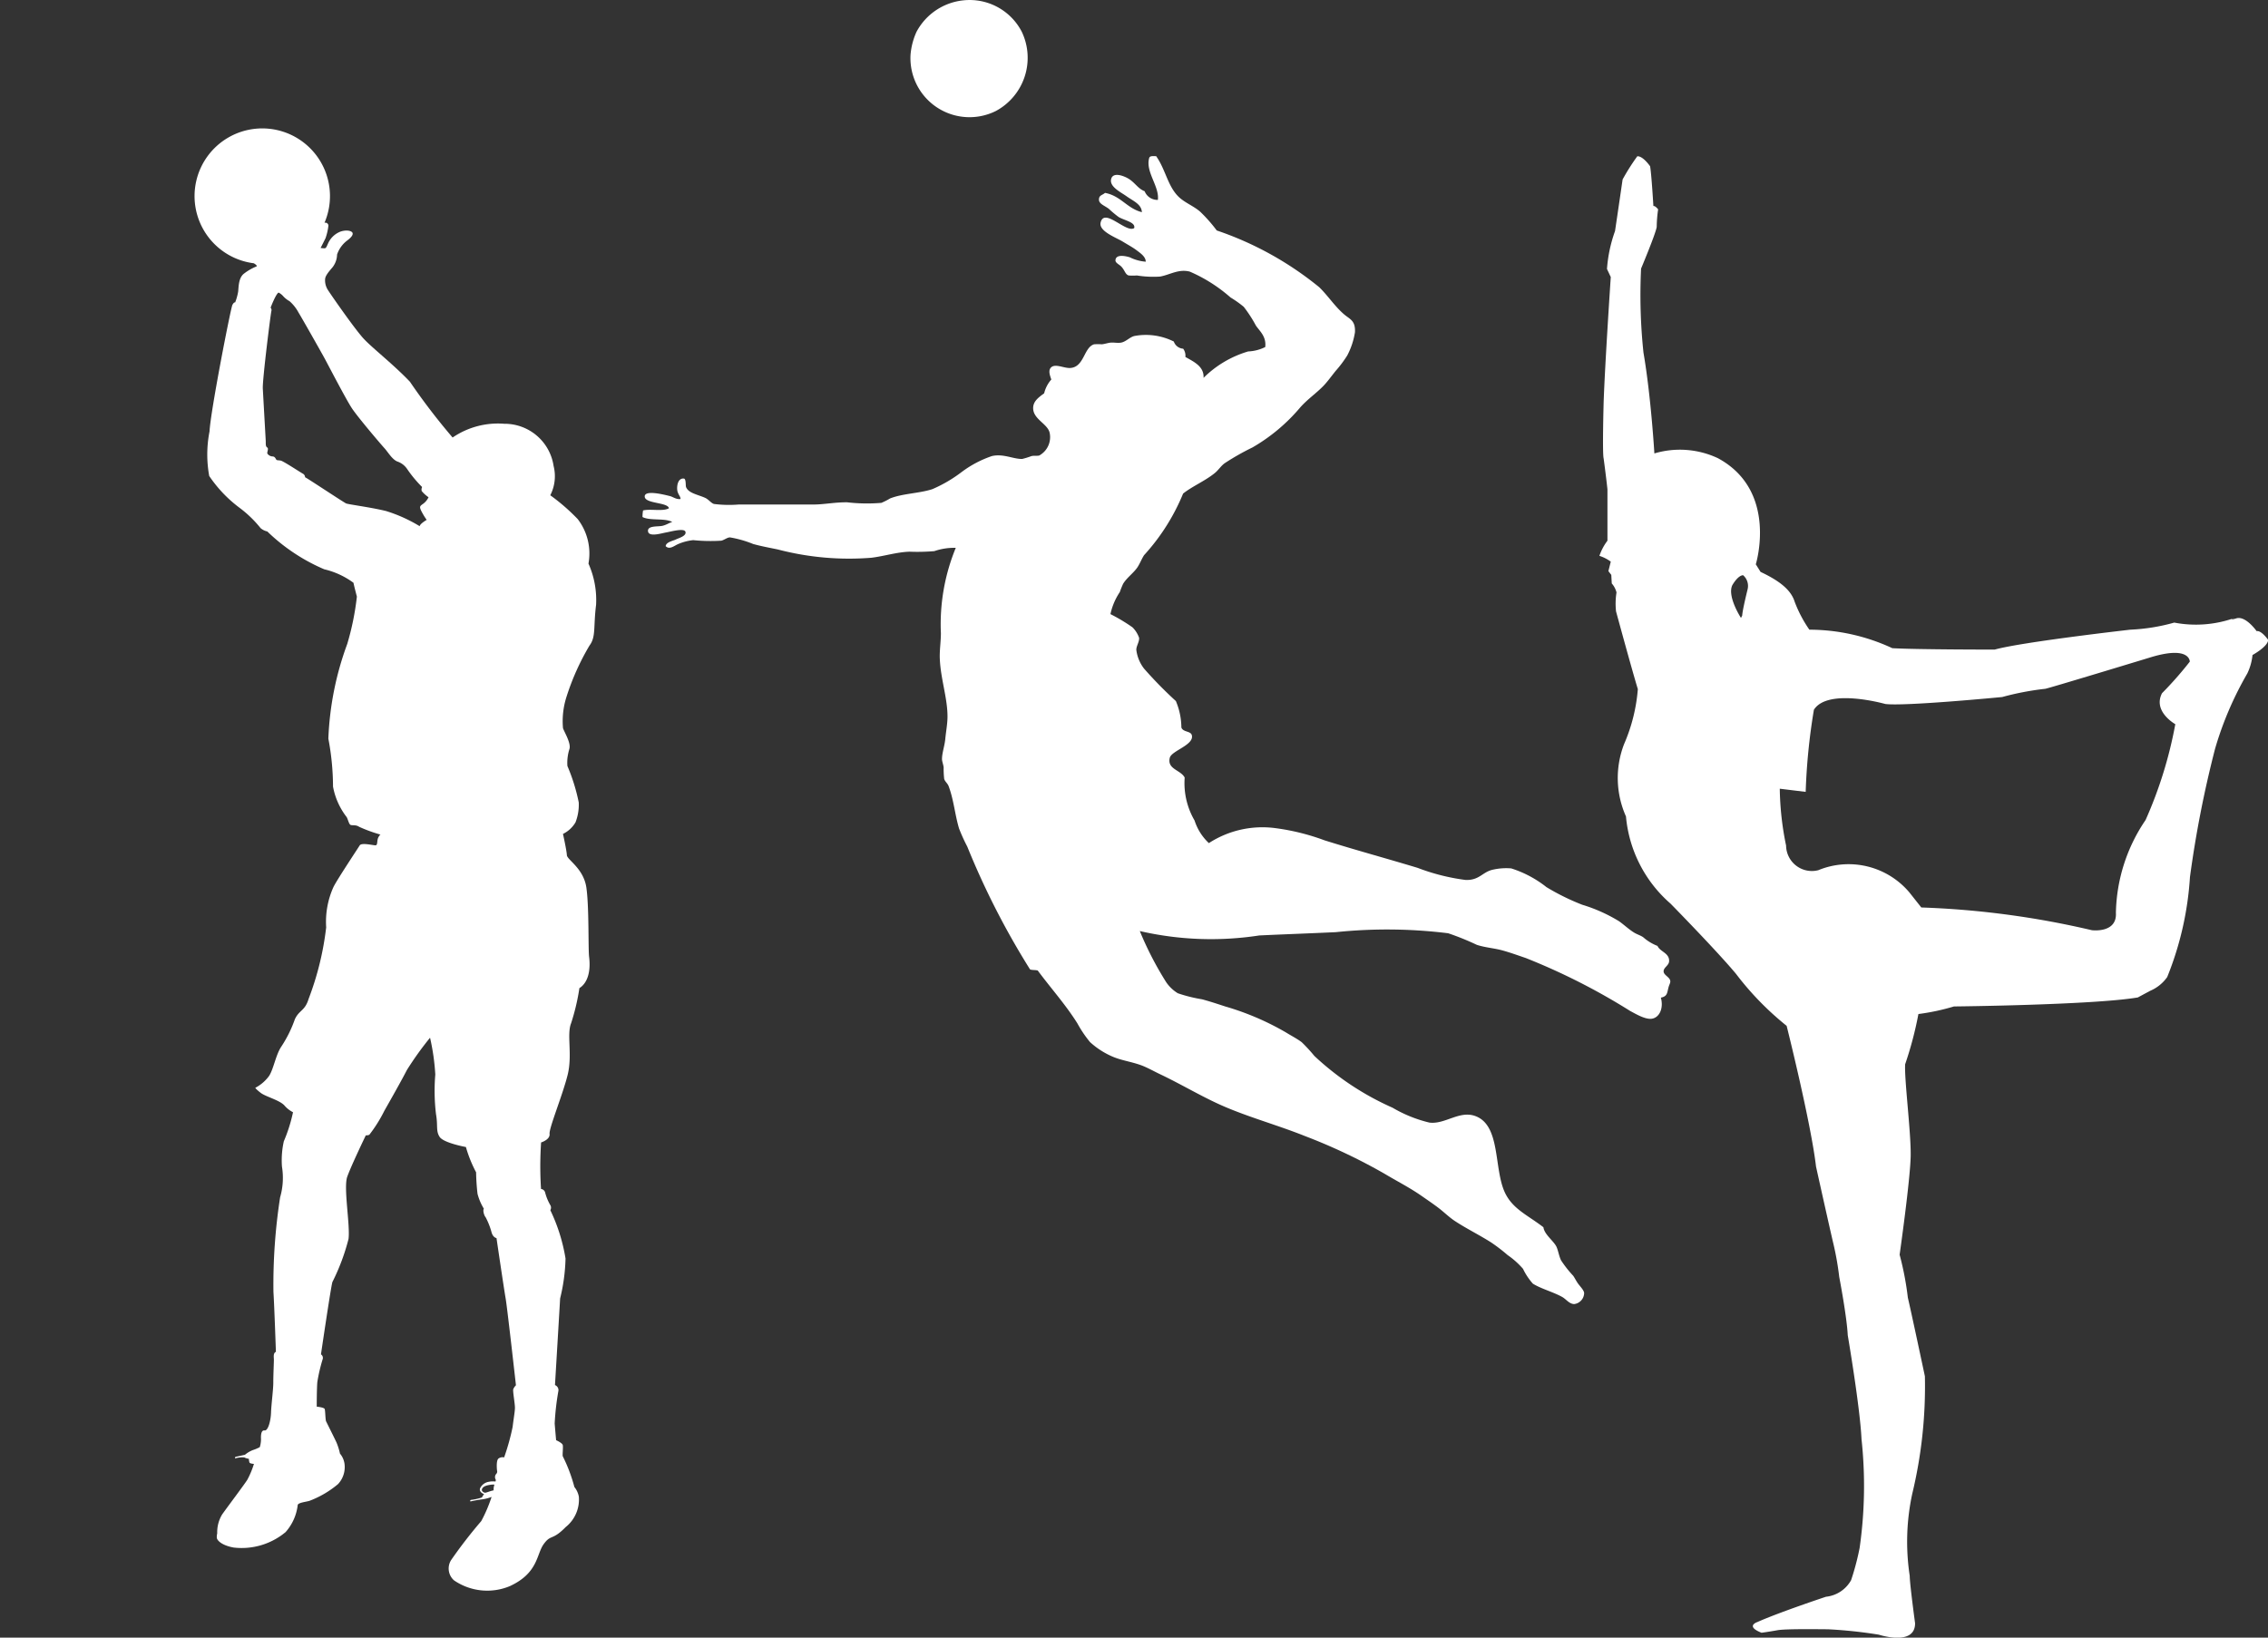
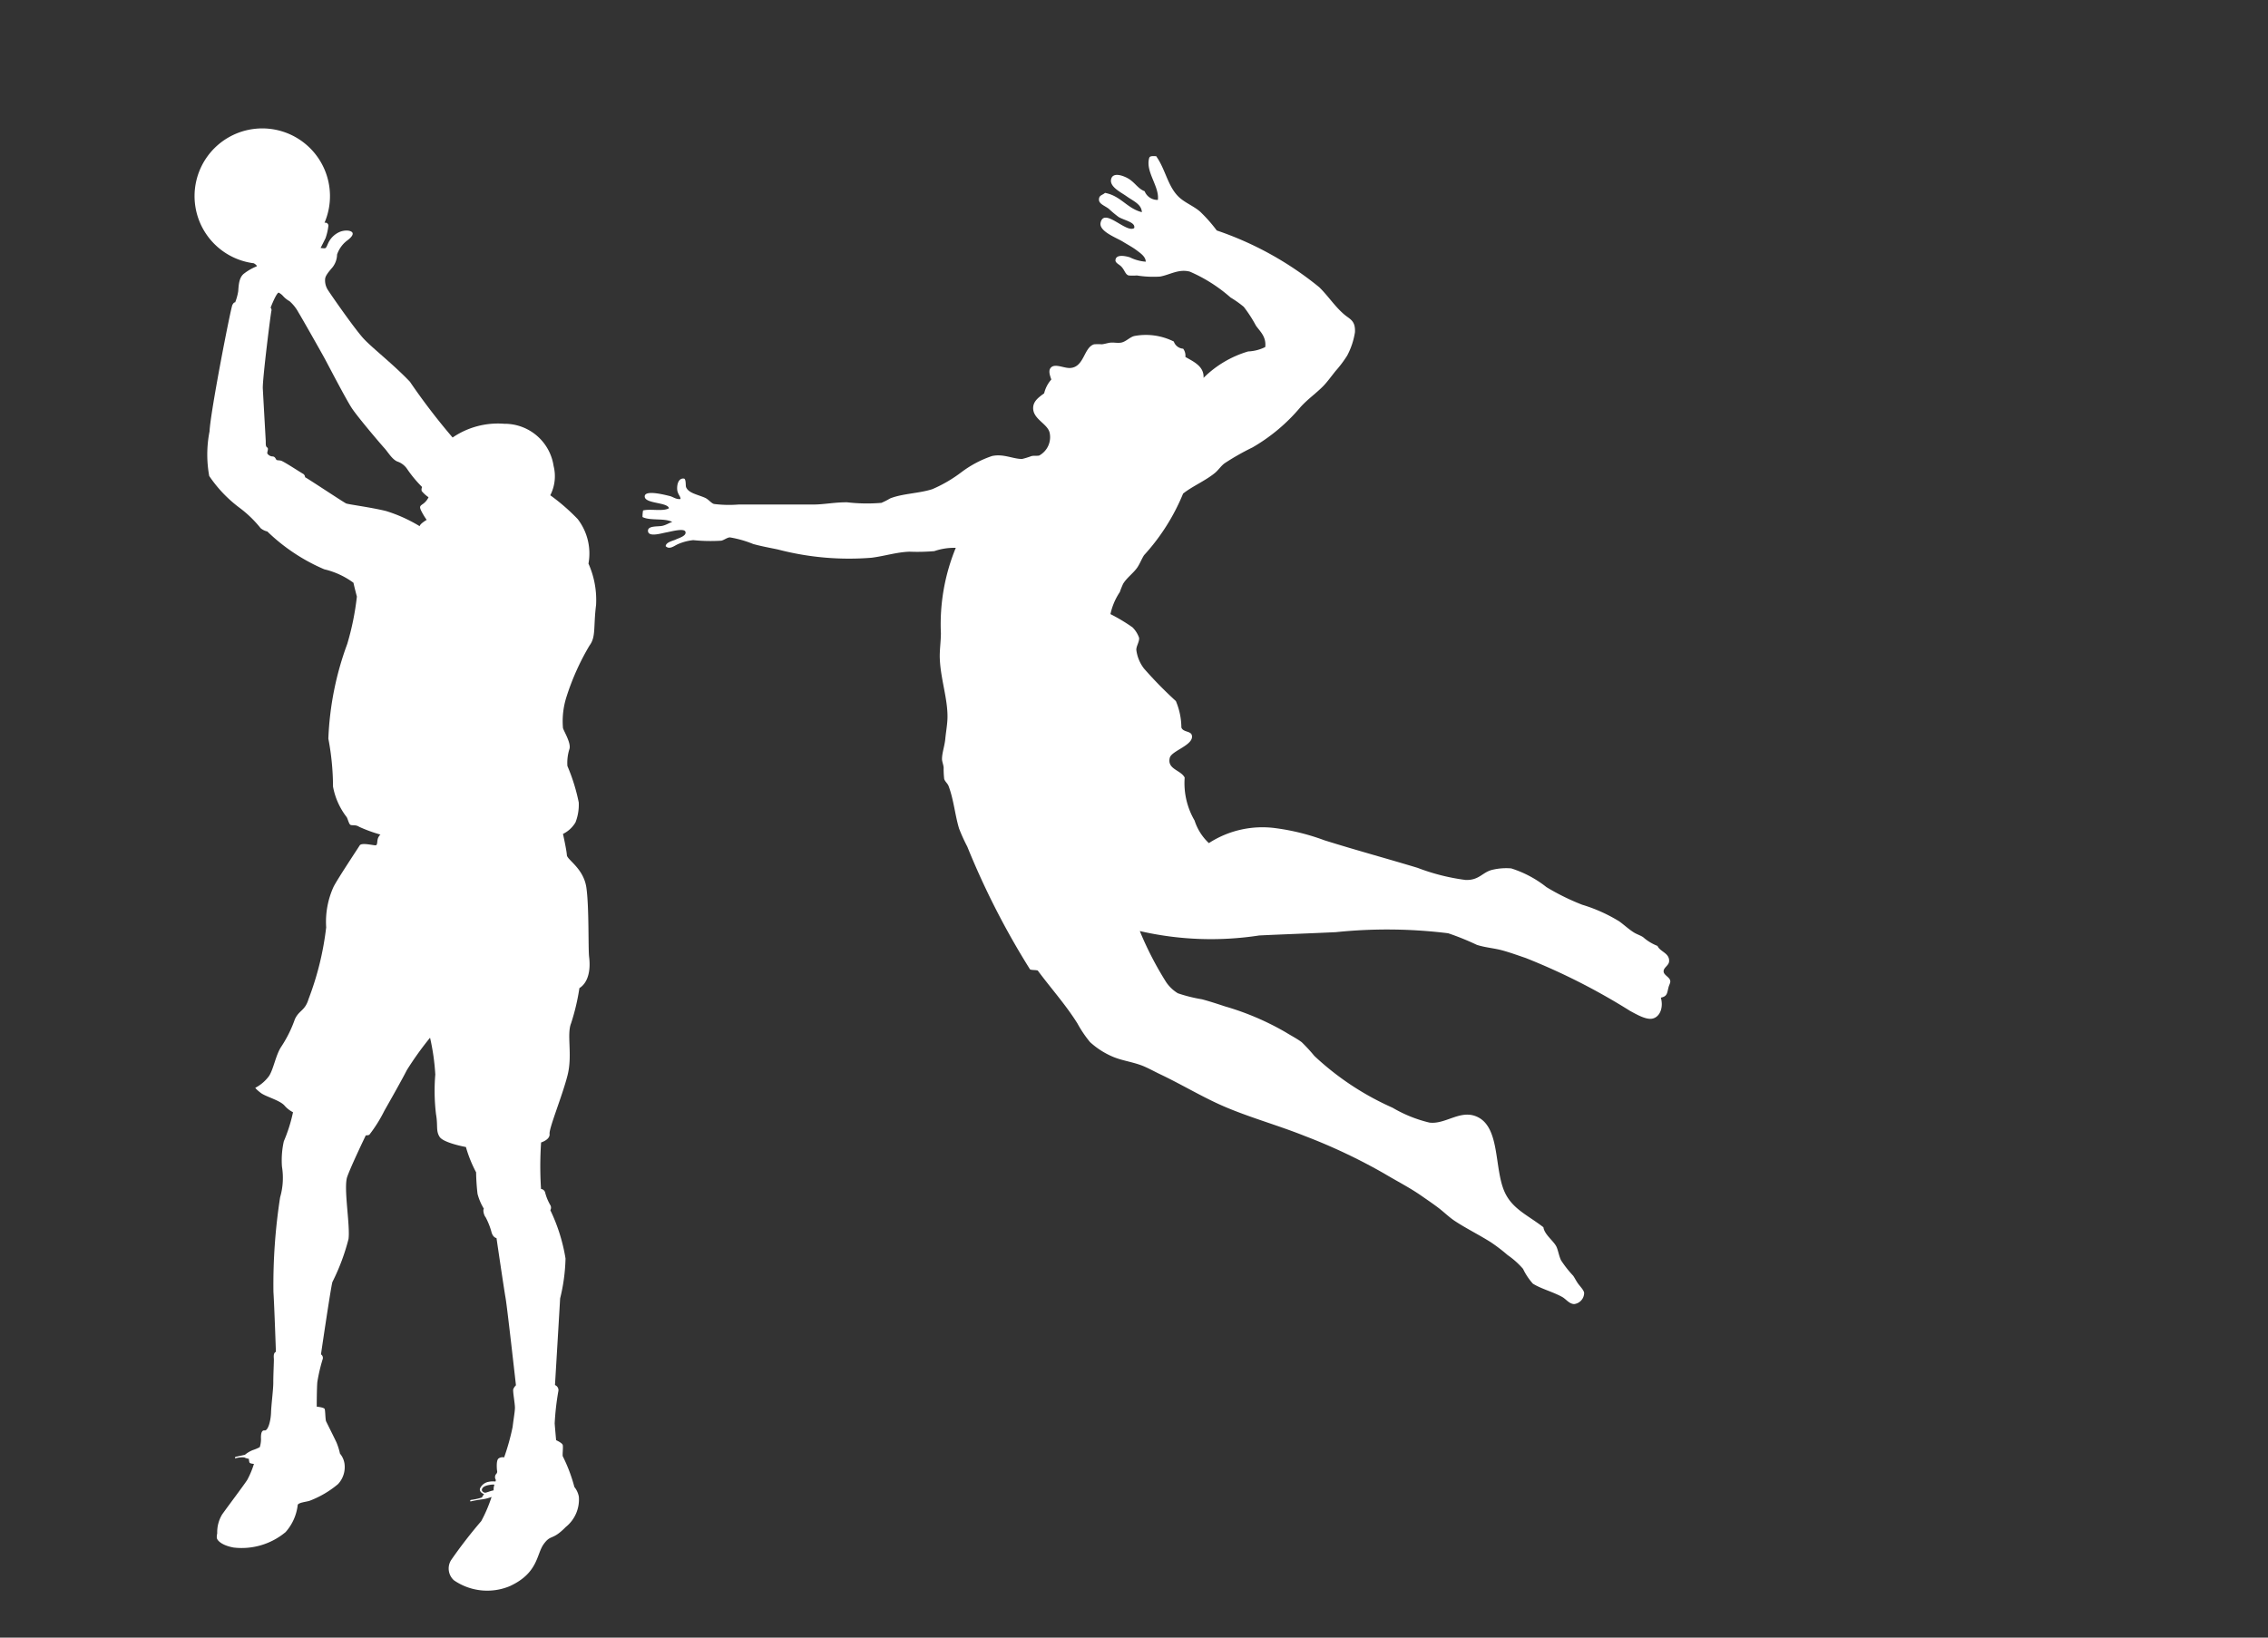
<svg xmlns="http://www.w3.org/2000/svg" width="78.345" height="56.583" viewBox="0 0 78.345 56.583">
  <rect x="0" y="0" width="78.345" height="56.583" fill="#333333" stroke="none" />
  <g id="Group_1466" data-name="Group 1466" transform="translate(-1313.655 -337.971)">
-     <path id="Path_31547" data-name="Path 31547" d="M595.957,111.025s-.377-.54-.7-.442-.066-.012-.066-.012a3.969,3.969,0,0,1-2.079.159,6.654,6.654,0,0,1-1.522.245s-3.749.426-4.682.688c0,0-2.685,0-3.536-.049a6.8,6.8,0,0,0-2.865-.639,4.421,4.421,0,0,1-.508-.966c-.131-.426-.556-.737-1.178-1.031l-.164-.262s.786-2.537-1.31-3.667a3.088,3.088,0,0,0-2.194-.164s-.115-1.964-.377-3.487a18.892,18.892,0,0,1-.082-2.9s.508-1.211.54-1.44a4.474,4.474,0,0,1,.049-.606s-.1-.131-.164-.115c0,0-.065-1.113-.114-1.375,0,0-.246-.36-.442-.344a7.5,7.5,0,0,0-.507.8s-.164,1.13-.262,1.784a4.889,4.889,0,0,0-.278,1.31l.131.278s-.2,2.979-.246,4.322c0,0-.049,1.768,0,1.948,0,0,.082.606.131,1.064V107.9a1.88,1.88,0,0,0-.278.524,1.352,1.352,0,0,1,.393.2l-.082.327.1.131.016.295a.747.747,0,0,1,.164.311,2.44,2.44,0,0,0-.016.655s.556,2.046.753,2.685a5.934,5.934,0,0,1-.475,1.9,3.254,3.254,0,0,0,.065,2.5,4.524,4.524,0,0,0,1.539,3.012s1.571,1.6,2.259,2.423a10.247,10.247,0,0,0,1.752,1.8s.835,3.323,1.015,4.862c0,0,.344,1.555.573,2.554a10.2,10.2,0,0,1,.229,1.261s.262,1.359.294,2.013c0,0,.426,2.5.475,3.585a15.1,15.1,0,0,1-.065,3.765,8.843,8.843,0,0,1-.294,1.113,1.125,1.125,0,0,1-.868.573s-1.61.535-2.368.873c0,0-.437.142.142.371,0,0,.251-.033.546-.087s1.506-.033,1.746-.033a16.147,16.147,0,0,1,1.757.186s1.255.415,1.255-.393c0,0-.185-1.364-.185-1.637a7.861,7.861,0,0,1,.087-2.837,15.887,15.887,0,0,0,.437-4.06s-.491-2.313-.589-2.717a10.436,10.436,0,0,0-.284-1.484s.371-2.608.382-3.427-.224-2.646-.191-3.154a12.563,12.563,0,0,0,.458-1.735,7.734,7.734,0,0,0,1.228-.262s4.8-.049,6.351-.311l.426-.229a1.377,1.377,0,0,0,.589-.475,11.033,11.033,0,0,0,.786-3.454,37.943,37.943,0,0,1,.868-4.436,11.7,11.7,0,0,1,1.113-2.6,1.912,1.912,0,0,0,.18-.638s.54-.295.54-.524C596.35,111.319,596.12,110.992,595.957,111.025Zm-17.583-1.446s-.175.7-.187.906l-.042.084s-.484-.742-.3-1.13c0,0,.187-.339.373-.346A.488.488,0,0,1,578.374,109.578Zm15.275,2.5a12.546,12.546,0,0,1-.96,1.091c-.327.633.459,1.07.459,1.07a14.62,14.62,0,0,1-1.026,3.31,5.885,5.885,0,0,0-1.026,3.209c.044.713-.829.6-.829.6a30.2,30.2,0,0,0-5.893-.786l-.415-.524a2.748,2.748,0,0,0-3.143-.764.891.891,0,0,1-1.113-.851,10.24,10.24,0,0,1-.218-1.964l.895.109a21.233,21.233,0,0,1,.284-2.837c.48-.764,2.466-.2,2.466-.2.655.087,4.038-.24,4.038-.24a9.63,9.63,0,0,1,1.484-.284c.066,0,3.58-1.069,3.58-1.069C593.671,111.494,593.649,112.083,593.649,112.083Z" transform="translate(795.65 248.753)" fill="#fff" />
    <path id="Path_31548" data-name="Path 31548" d="M.518,48.3a2.368,2.368,0,0,0,1.859-.245,1.7,1.7,0,0,0,.562-.866c.05-.073.3-.054.426-.073A3.393,3.393,0,0,0,4.426,46.7a.861.861,0,0,0,.331-.676.7.7,0,0,0-.1-.354,2.211,2.211,0,0,0-.059-.4c-.027-.1-.222-.716-.24-.775s.032-.372.018-.431-.258-.122-.258-.122.1-.63.154-.839a5.807,5.807,0,0,1,.3-.739.146.146,0,0,0-.027-.184s.714-2.285.782-2.408a7.346,7.346,0,0,0,.782-1.381c.136-.469.1-1.775.292-2.129s.857-1.313.857-1.313a.308.308,0,0,0,.122,0,4.882,4.882,0,0,0,.646-.741c.272-.34.769-.966.986-1.265a11,11,0,0,1,.966-.979,7.636,7.636,0,0,1-.02,1.285,6.764,6.764,0,0,0-.19,1.36c.007.408-.1.558,0,.789s.843.49.843.49a4.391,4.391,0,0,0,.211.918,7.394,7.394,0,0,0-.068.741,1.907,1.907,0,0,0,.136.544c-.048.041-.034.224.014.3a2.469,2.469,0,0,1,.122.558c.027.184.136.211.136.211s-.02,1.789-.014,2.1-.118,3.029-.118,3.029a.406.406,0,0,0-.113.12c-.032.064-.018.515-.045.655s-.1.345-.181.63a7.869,7.869,0,0,1-.454.993.232.232,0,0,0-.2.009c-.1.059-.113.4-.113.4a.117.117,0,0,1-.054.118.167.167,0,0,0-.041.181c.009.027-.018.068-.018.068a.713.713,0,0,0-.231-.027.4.4,0,0,0-.331.177c-.068.127.109.222.109.222-.059.036-.068.077-.1.1a1.937,1.937,0,0,1-.372.023c-.059,0-.036.05-.036.05A3.911,3.911,0,0,1,9.278,48a1.476,1.476,0,0,0,.317-.032,4.959,4.959,0,0,1-.483.769A16.415,16.415,0,0,0,7.868,49.91a.547.547,0,0,0-.007.7,2.024,2.024,0,0,0,1.877.5c1.043-.295,1.075-.945,1.381-1.251s.3-.061.843-.463a1.215,1.215,0,0,0,.612-.966.75.75,0,0,0-.1-.354,5.492,5.492,0,0,0-.231-1.115c0-.075.068-.306.061-.381s-.2-.2-.2-.2.02-.306.041-.578a9.078,9.078,0,0,1,.306-1.1.188.188,0,0,0-.088-.209s.58-2.63.644-2.929a6.341,6.341,0,0,0,.4-1.333A6.12,6.12,0,0,0,13.15,38.5a.175.175,0,0,0,.032-.159,1.731,1.731,0,0,1-.113-.462.166.166,0,0,0-.122-.154,12.167,12.167,0,0,1,.254-1.587s.326-.045.335-.245.653-1.251.934-1.913.181-1.388.4-1.75a7.574,7.574,0,0,0,.472-1.152c.281-.118.481-.462.5-1.016.009-.275.272-1.7.281-2.376s-.508-1.052-.49-1.215-.018-.744-.018-.744a1.017,1.017,0,0,0,.49-.327,1.673,1.673,0,0,0,.218-.662,6.441,6.441,0,0,0-.19-1.306,1.584,1.584,0,0,1,.163-.571c.091-.19-.091-.617-.109-.744a2.761,2.761,0,0,1,.29-1.052,8.52,8.52,0,0,1,1.061-1.623c.272-.263.227-.6.444-1.351a3.088,3.088,0,0,0-.036-1.451,1.952,1.952,0,0,0-.127-1.578,6.973,6.973,0,0,0-.807-.961,1.44,1.44,0,0,0,.272-.979,1.711,1.711,0,0,0-1.456-1.709,2.772,2.772,0,0,0-1.836.19,22.116,22.116,0,0,1-1.156-2.136c-.462-.671-1.079-1.329-1.333-1.7s-.9-1.714-.966-1.868A.613.613,0,0,1,10.5,5.5c.027-.1.131-.2.308-.349a.736.736,0,0,0,.231-.417,1.013,1.013,0,0,1,.417-.422c.165-.085.245-.168.227-.236s-.168-.141-.39-.109a.773.773,0,0,0-.49.322c-.082.122-.1.177-.168.163s-.123-.032-.123-.032c.086-.113.154-.213.218-.3A1.913,1.913,0,0,0,10.9,3.7a.105.105,0,0,0-.1-.118.063.063,0,0,0-.018,0,2.339,2.339,0,1,0-2.631,1c.062.052.119.114.064.125a1.8,1.8,0,0,0-.449.172c-.213.109-.259.422-.3.58a1.907,1.907,0,0,1-.163.358s-.036-.027-.109.073S5.873,9.4,5.732,10.08A4.129,4.129,0,0,0,5.48,11.6a4.531,4.531,0,0,0,.871,1.258,3.96,3.96,0,0,1,.6.8.547.547,0,0,0,.211.15A6.5,6.5,0,0,0,8.9,15.406a2.764,2.764,0,0,1,.925.619c0,.082.041.49.041.49a9.345,9.345,0,0,1-.585,1.564,10.6,10.6,0,0,0-1.156,3.129,8.935,8.935,0,0,1-.1,1.66,2.435,2.435,0,0,0,.292,1.1c.034.048.041.224.082.286s.184.02.3.129a5.037,5.037,0,0,0,.689.382c-.012,0-.036.014-.084.073-.082.1-.061.272-.143.265s-.462-.177-.544-.082S7.657,26.071,7.5,26.295a2.914,2.914,0,0,0-.469,1.34,10.189,10.189,0,0,1-.986,2.347c-.19.395-.381.326-.578.619a4.3,4.3,0,0,1-.6.85c-.241.25-.388.721-.585.945a1.378,1.378,0,0,1-.537.333s.007.041.156.2.6.347.741.558a.954.954,0,0,0,.258.279,5.378,5.378,0,0,1-.471.943,2.993,2.993,0,0,0-.2.852A2.41,2.41,0,0,1,4,36.6a19.683,19.683,0,0,0-.739,3.192c-.054.562-.24,2.059-.24,2.059-.1.023-.1.163-.109.24s-.109.553-.145.789-.186.735-.24,1.016-.2.612-.317.576-.154.145-.168.272a.959.959,0,0,1-.086.272,1.432,1.432,0,0,1-.254.063.987.987,0,0,0-.295.118c-.032,0-.268.018-.313.018s-.059.054-.023.05a.852.852,0,0,1,.3.018.534.534,0,0,0,.15.073.472.472,0,0,0,0,.127c.009.045.145.073.145.073a3.039,3.039,0,0,1-.313.508c-.141.159-.812.807-1.043,1.043a1.183,1.183,0,0,0-.272.621A.54.54,0,0,0,0,47.874C-.009,47.951.1,48.151.518,48.3Zm9.241-.737a.581.581,0,0,0-.041.1c-.013.041-.013.092-.024.092-.1,0-.265.044-.3.034s-.129-.068-.078-.15.187-.092.282-.092A.581.581,0,0,1,9.759,47.563Zm-1.016-35.4a.141.141,0,0,0-.054-.134c-.07-.052-.6-.537-.685-.567s-.129-.025-.147-.057-.027-.113-.109-.129a.228.228,0,0,1-.161-.122c-.02-.048.082-.163.025-.213S7.589,10.8,7.6,10.69s.15-1.485.181-1.784.68-2.539.712-2.6a.121.121,0,0,0-.009-.118s.254-.444.354-.472a.527.527,0,0,1,.127.131.858.858,0,0,0,.2.222,1.4,1.4,0,0,1,.245.435c.068.159.571,1.5.658,1.75s.49,1.456.639,1.791.8,1.4.9,1.551.2.422.367.526a.661.661,0,0,1,.3.317,4.273,4.273,0,0,0,.41.689.2.2,0,0,0-.036.134,1.1,1.1,0,0,0,.2.249.6.6,0,0,1-.211.19c-.129.063-.152.075-.12.209a2.351,2.351,0,0,0,.145.363s-.258.1-.272.179a5.148,5.148,0,0,0-1.066-.7c-.487-.206-1.245-.428-1.32-.474S8.809,12.2,8.743,12.161Z" transform="translate(1313.655 343.817) rotate(-9)" fill="#fff" />
    <g id="Group_1462" data-name="Group 1462" transform="translate(1335.842 337.971)">
-       <path id="Path_31551" data-name="Path 31551" d="M312.839,28.651a2.027,2.027,0,0,1,2.016,1.084,2.087,2.087,0,0,1-.894,2.739,2.041,2.041,0,0,1-2.948-1.94,2.378,2.378,0,0,1,.209-.8A2.074,2.074,0,0,1,312.839,28.651Z" transform="translate(-301.747 -28.639)" fill="#fff" fill-rule="evenodd" />
      <path id="Path_31552" data-name="Path 31552" d="M181.065,114.644c.333.467.4,1.059.8,1.426.213.194.5.3.723.495a5.191,5.191,0,0,1,.571.647,11.36,11.36,0,0,1,3.538,1.959c.31.3.545.675.875.951.191.16.383.207.361.609a2.581,2.581,0,0,1-.266.8,4.016,4.016,0,0,1-.4.533c-.141.174-.286.376-.419.514-.241.251-.548.46-.8.742a6.222,6.222,0,0,1-1.655,1.389,8.514,8.514,0,0,0-.97.552c-.129.1-.214.24-.342.342-.344.274-.764.446-1.084.7a7.212,7.212,0,0,1-1.35,2.13c-.085.134-.141.286-.228.418-.135.2-.365.355-.495.571a3.038,3.038,0,0,0-.114.285,2.18,2.18,0,0,0-.323.761,6.079,6.079,0,0,1,.761.456.959.959,0,0,1,.228.361c.016.135-.1.29-.095.418a1.319,1.319,0,0,0,.266.647,14.117,14.117,0,0,0,1.1,1.122,2.389,2.389,0,0,1,.19.913c.059.169.322.116.361.266.089.339-.7.535-.761.78-.1.4.38.419.514.685a2.567,2.567,0,0,0,.342,1.484,1.83,1.83,0,0,0,.494.78,3.4,3.4,0,0,1,2.321-.514,7.756,7.756,0,0,1,1.674.418c1.083.34,2.114.618,3.215.951a7.174,7.174,0,0,0,1.655.418c.458.018.57-.247.894-.342a2.06,2.06,0,0,1,.685-.057,3.8,3.8,0,0,1,1.217.647,7.94,7.94,0,0,0,1.236.609,5.456,5.456,0,0,1,1.274.571c.176.125.347.29.533.4.1.058.211.09.3.152a1.661,1.661,0,0,0,.494.3c.082.2.42.244.4.533-.01.146-.189.209-.19.342s.2.193.228.323c.016.074-.03.127-.057.228-.054.2-.037.315-.266.361.095.337-.027.662-.285.723-.222.052-.552-.143-.78-.266a22.073,22.073,0,0,0-3.6-1.826c-.267-.09-.535-.189-.818-.266s-.587-.095-.875-.19a9.112,9.112,0,0,0-.989-.4,17.169,17.169,0,0,0-3.88-.038c-.857.041-1.76.072-2.644.114a10.966,10.966,0,0,1-4.128-.152,11.456,11.456,0,0,0,.913,1.769,1.322,1.322,0,0,0,.4.38,5.189,5.189,0,0,0,.837.209c.276.074.546.164.8.247a9.359,9.359,0,0,1,2.092.894c.183.115.395.222.552.342a5.7,5.7,0,0,1,.437.475,9.669,9.669,0,0,0,2.7,1.788,4.615,4.615,0,0,0,1.274.514c.538.068,1.029-.424,1.579-.228.89.318.637,1.812,1.027,2.644.269.574.788.78,1.331,1.2.033.243.321.446.437.647.066.114.093.328.171.494a3.833,3.833,0,0,0,.419.533c.058.08.112.2.19.3s.185.212.19.3a.391.391,0,0,1-.342.38c-.17,0-.286-.175-.419-.247-.318-.175-.718-.277-1.008-.456a2.139,2.139,0,0,1-.342-.514,2.841,2.841,0,0,0-.533-.476,5.918,5.918,0,0,0-.57-.437c-.407-.259-.862-.482-1.255-.742-.2-.132-.379-.312-.571-.457s-.392-.28-.59-.418c-.4-.278-.838-.5-1.274-.761A19.532,19.532,0,0,0,186.2,148.5c-.977-.392-2.025-.671-2.967-1.1-.694-.318-1.328-.7-2.016-1.027-.233-.11-.464-.244-.685-.323-.337-.121-.683-.163-.989-.3a2.759,2.759,0,0,1-.761-.494,4.048,4.048,0,0,1-.437-.647c-.41-.654-.914-1.211-1.369-1.826-.077-.024-.193-.01-.266-.038a27.157,27.157,0,0,1-2.168-4.242,6.1,6.1,0,0,1-.285-.628c-.144-.48-.182-.991-.361-1.465-.036-.095-.123-.153-.152-.247a3.009,3.009,0,0,1-.019-.4c-.014-.108-.056-.206-.057-.285,0-.211.091-.454.114-.7s.073-.507.076-.742c.009-.645-.24-1.335-.266-2.035-.011-.284.038-.584.038-.875a6.926,6.926,0,0,1,.514-2.948,2.106,2.106,0,0,0-.742.114,6.9,6.9,0,0,1-.856.019c-.438.014-.875.155-1.312.209a9.71,9.71,0,0,1-3.234-.285c-.25-.053-.562-.108-.856-.19a3.776,3.776,0,0,0-.8-.228c-.091,0-.2.091-.3.114a5.921,5.921,0,0,1-.97-.019,1.792,1.792,0,0,0-.514.133c-.135.055-.3.211-.437.076.008-.14.255-.185.342-.228.109-.053.379-.123.342-.266s-.5-.01-.666.019-.6.168-.628-.038.345-.155.495-.19.223-.1.342-.133c-.256-.144-.764-.035-1.027-.171a1.142,1.142,0,0,1,.019-.228c.259-.064.691.044.894-.076-.041-.21-.822-.153-.837-.4s.674-.069.875-.019c.1.024.213.121.361.1.009-.087-.1-.167-.114-.323-.015-.2.057-.418.247-.38.061.045.041.241.057.285.077.217.411.264.666.38.111.051.207.184.3.209a4.125,4.125,0,0,0,.856.019c.88,0,1.686,0,2.587,0,.359,0,.733-.081,1.16-.076a5.919,5.919,0,0,0,1.179.019,2.191,2.191,0,0,0,.3-.152c.436-.174,1.014-.174,1.465-.323a4.741,4.741,0,0,0,1.008-.59,3.764,3.764,0,0,1,1.046-.552c.394-.09.735.105,1.046.1a2.933,2.933,0,0,0,.323-.1c.1-.021.2,0,.266-.019a.724.724,0,0,0,.361-.78c-.066-.322-.586-.473-.571-.875.009-.228.194-.357.38-.495a1.12,1.12,0,0,1,.247-.476c-.043-.128-.1-.275-.038-.38.131-.209.468,0,.7-.019.479-.037.46-.715.818-.818a2.165,2.165,0,0,1,.266,0c.1-.009.213-.05.3-.057.12-.01.248.02.361,0,.172-.031.293-.183.456-.228a2.146,2.146,0,0,1,1.369.19.364.364,0,0,0,.323.247.4.4,0,0,1,.076.285c.278.161.652.321.628.723a3.649,3.649,0,0,1,1.541-.913,1.456,1.456,0,0,0,.59-.152c.043-.363-.19-.548-.323-.742a4.582,4.582,0,0,0-.419-.647,3.567,3.567,0,0,0-.456-.323,5.317,5.317,0,0,0-1.408-.894c-.39-.1-.688.111-1.027.171a3.568,3.568,0,0,1-.8-.038,1.8,1.8,0,0,1-.285,0c-.118-.037-.131-.174-.247-.3-.071-.08-.216-.131-.209-.228.016-.227.38-.135.494-.1a1.5,1.5,0,0,0,.552.152c0-.175-.19-.3-.323-.4s-.3-.189-.456-.285c-.233-.146-.85-.363-.78-.666.124-.534.885.375,1.16.19.055-.2-.322-.259-.533-.38a3.646,3.646,0,0,1-.342-.285c-.149-.114-.346-.17-.342-.323s.115-.144.209-.228c.546.1.758.536,1.274.666-.014-.277-.293-.38-.533-.552-.181-.13-.576-.316-.533-.571.051-.3.477-.118.628-.019.212.14.313.335.533.418a.474.474,0,0,0,.457.3c.059-.467-.435-.969-.3-1.446C180.85,114.62,180.974,114.649,181.065,114.644Z" transform="translate(-163.315 -109.249)" fill="#fff" fill-rule="evenodd" />
    </g>
  </g>
</svg>